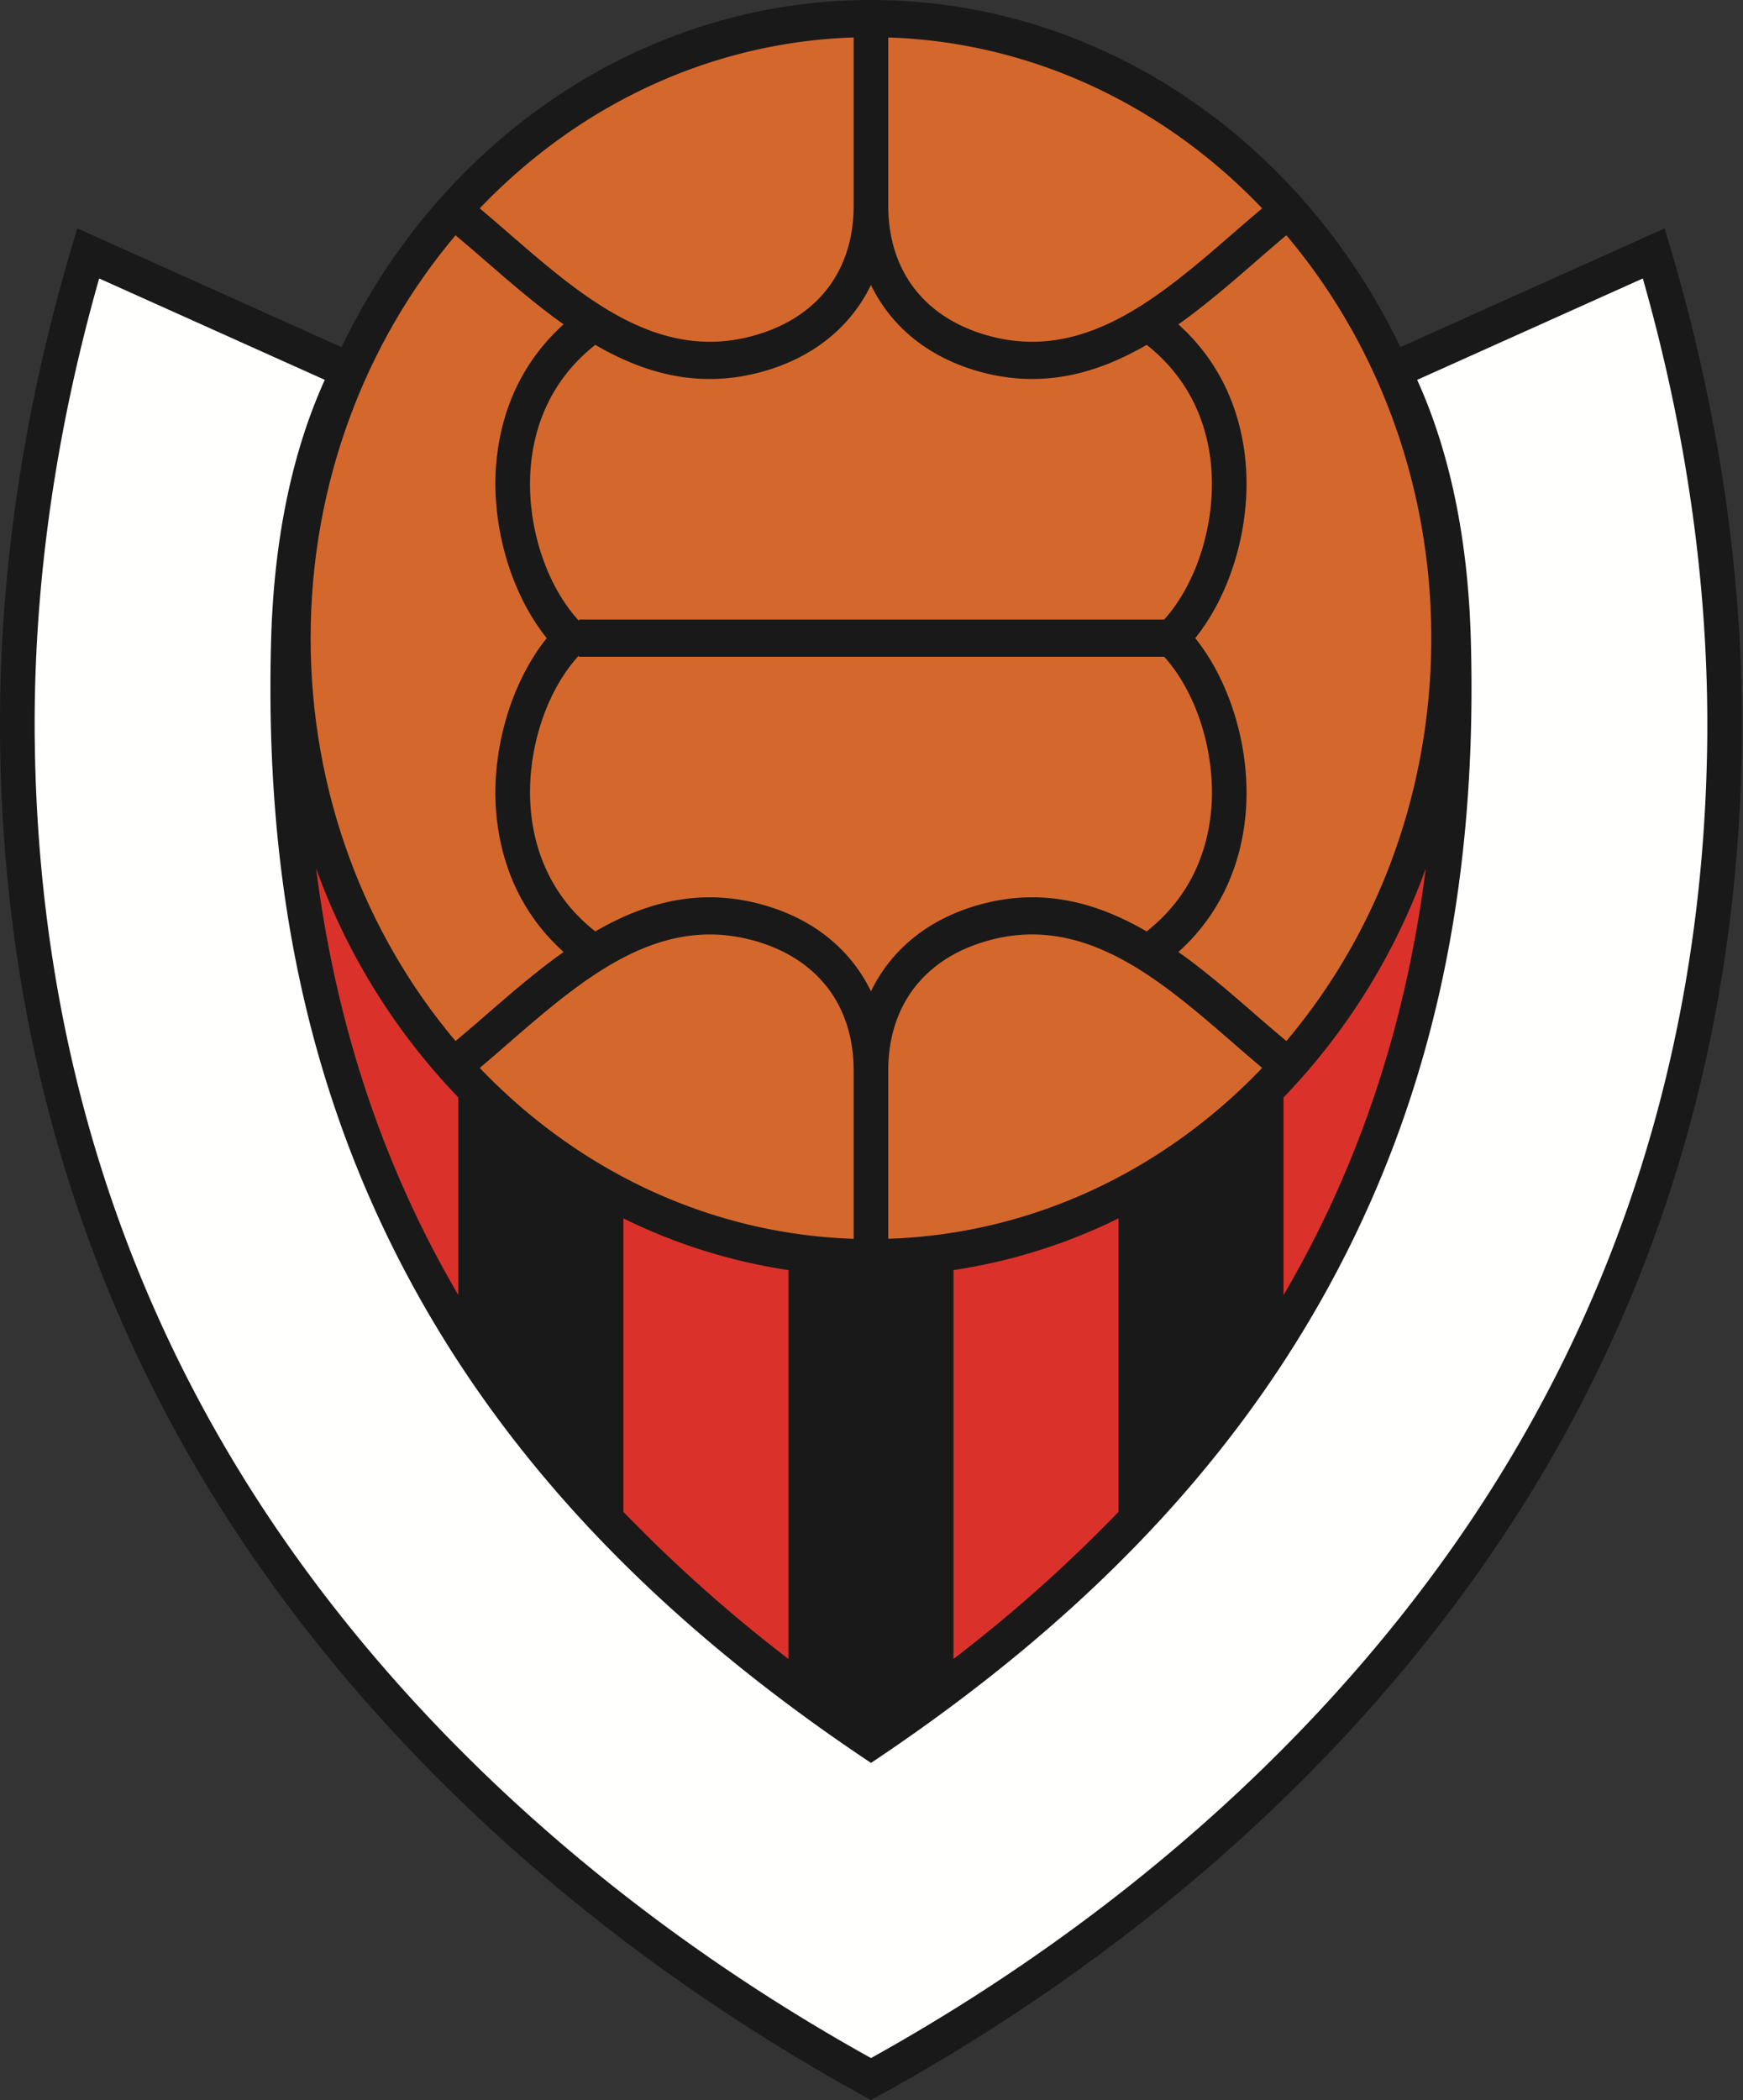
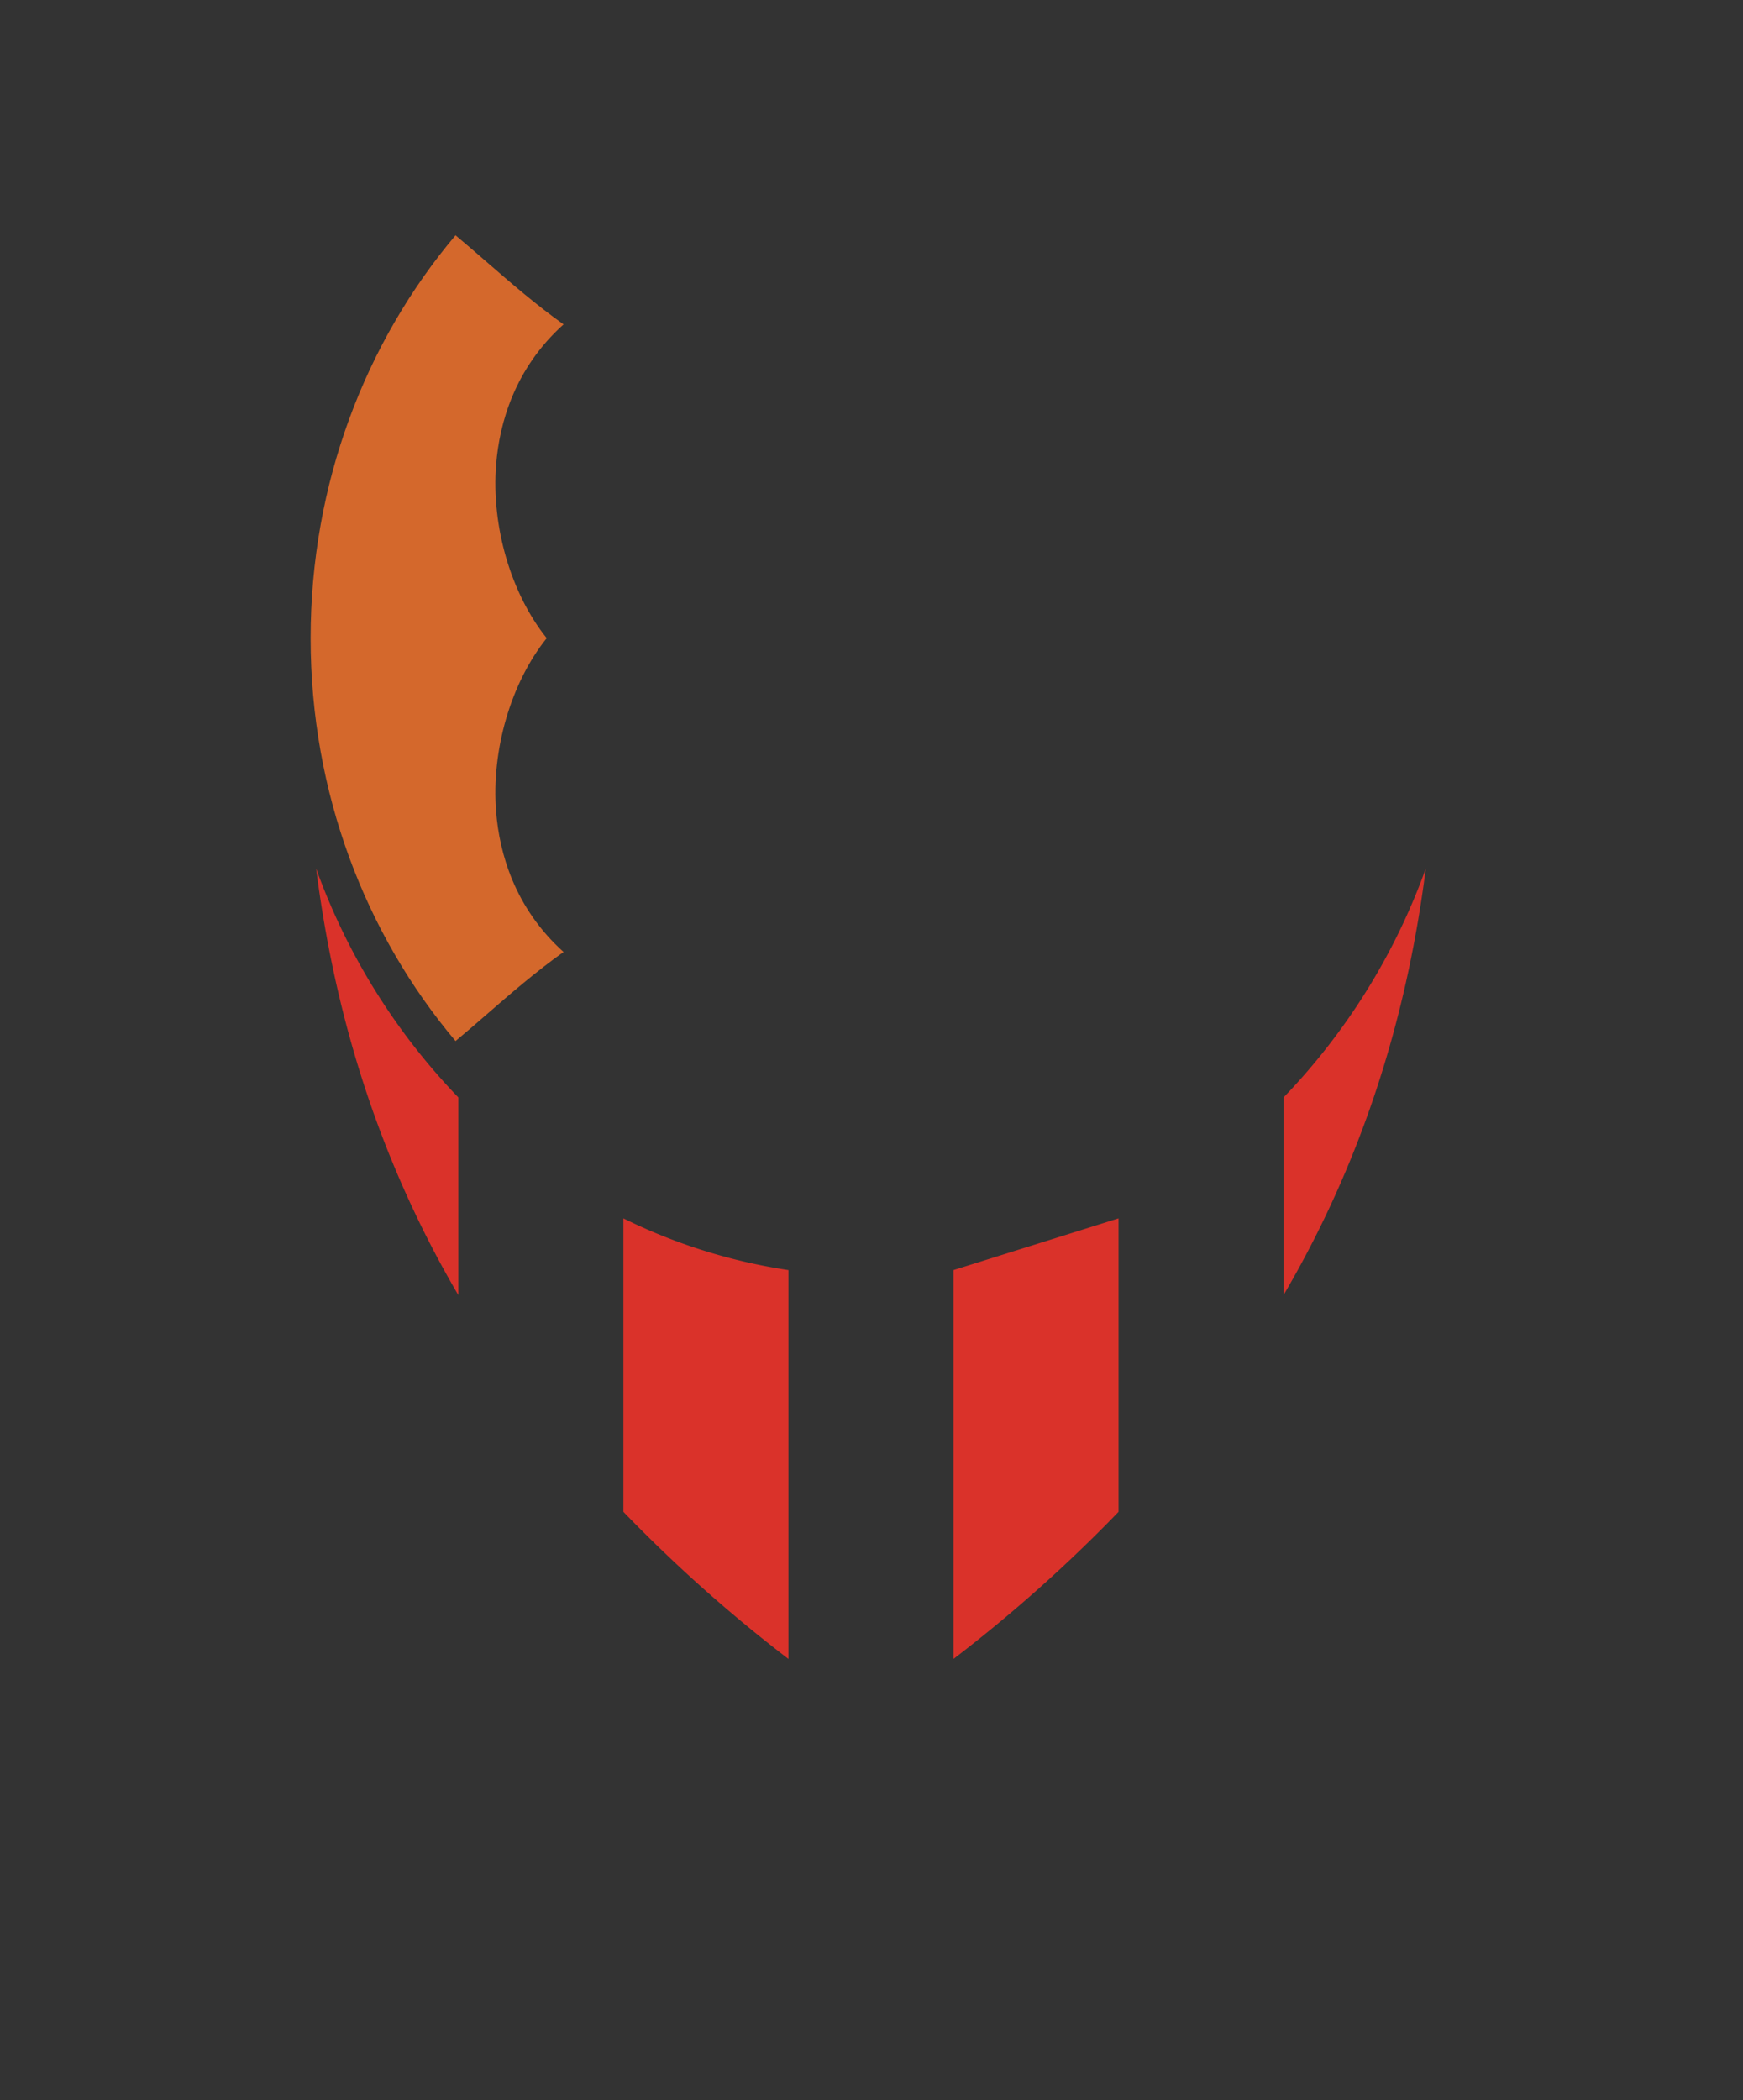
<svg xmlns="http://www.w3.org/2000/svg" width="415" height="500" fill="none">
  <rect width="100%" height="100%" fill="#333333" stroke="none" />
-   <path fill="#1A1919" fill-rule="evenodd" d="m397.72 58.98-1.37-4.6-62.93 28.26C309.9 33.62 262.22 0 207.37 0 152.52 0 104.85 33.62 81.32 82.65L18.4 54.37l-1.37 4.61C5.2 98.88-.51 138.73.03 177.42 1.06 250.2 21.89 316.07 61.96 373.2c34.98 49.88 84.62 93.37 143.54 125.77l1.88 1.04 1.88-1.04c58.93-32.4 108.57-75.89 143.55-125.77 40.07-57.12 60.9-122.99 61.91-195.77.54-38.68-5.18-78.53-17-118.44Z" clip-rule="evenodd" />
-   <path fill="#DA322A" fill-rule="evenodd" d="M75.27 206.79c4.74 37.3 15.93 70.95 33.86 101.57v-47.07a153.54 153.54 0 0 1-33.86-54.5ZM305.6 261.29v47.07c17.94-30.62 29.13-64.27 33.87-101.57a153.61 153.61 0 0 1-33.86 54.5ZM227.02 302.4v92.58a350.97 350.97 0 0 0 39.3-35.03v-69.87a133.44 133.44 0 0 1-39.3 12.32ZM148.43 290.08v69.87a351.2 351.2 0 0 0 39.29 35.03V302.4a133.39 133.39 0 0 1-39.3-12.32Z" clip-rule="evenodd" />
-   <path fill="#FFFFFE" fill-rule="evenodd" d="M68.55 367.87c-39-55.6-59.27-119.72-60.26-190.59-.03-1.63-.04-3.25-.04-4.88 0-34.7 5.2-70.35 15.36-106.1l53.72 24.14c-7.73 17.06-12.05 37.64-12.76 61.34a403.5 403.5 0 0 0-.18 12.13c0 48.82 9.07 91.45 27.63 130 23.03 47.84 60.05 88.52 113.16 124.35l2.2 1.48 2.2-1.48c53.11-35.83 90.13-76.5 113.16-124.35 18.55-38.55 27.62-81.18 27.62-130 0-4-.06-8.04-.18-12.13-.7-23.7-5.02-44.28-12.76-61.34l53.73-24.14c10.16 35.75 15.35 71.4 15.35 106.1 0 1.62 0 3.25-.03 4.88-.99 70.87-21.27 134.99-60.26 190.59-33.86 48.27-81.84 90.46-138.83 122.14-57-31.68-104.97-73.87-138.83-122.14Z" clip-rule="evenodd" />
+   <path fill="#DA322A" fill-rule="evenodd" d="M75.27 206.79c4.74 37.3 15.93 70.95 33.86 101.57v-47.07a153.54 153.54 0 0 1-33.86-54.5ZM305.6 261.29v47.07c17.94-30.62 29.13-64.27 33.87-101.57a153.61 153.61 0 0 1-33.86 54.5ZM227.02 302.4v92.58a350.97 350.97 0 0 0 39.3-35.03v-69.87ZM148.43 290.08v69.87a351.2 351.2 0 0 0 39.29 35.03V302.4a133.39 133.39 0 0 1-39.3-12.32Z" clip-rule="evenodd" />
  <path fill="#D4682C" fill-rule="evenodd" d="M134.18 226.66c-11.74-10.57-15.26-23.66-16.05-33.3-1.2-14.82 3.57-30.87 12.04-41.42-8.47-10.54-13.24-26.59-12.04-41.42.79-9.64 4.31-22.72 16.05-33.29-6.45-4.58-12.52-9.84-18.34-14.89-2.54-2.2-4.98-4.32-7.38-6.32-21.42 25.4-34.5 59.05-34.5 95.92 0 36.87 13.08 70.53 34.5 95.92 2.4-1.99 4.84-4.1 7.39-6.32 5.8-5.04 11.88-10.3 18.33-14.88Z" clip-rule="evenodd" />
-   <path fill="#D4682C" fill-rule="evenodd" d="M288.4 192.6c1.07-13.25-3.4-27.55-11.21-36.23H137.82v-.28c-7.96 8.65-12.55 23.11-11.46 36.5.69 8.48 3.97 20.2 15.38 29.17 11.38-6.6 23.97-10.3 38.4-6.73 12.8 3.17 22.22 10.63 27.24 21 5-10.37 14.42-17.83 27.22-21 14.44-3.57 27.03.12 38.41 6.73 11.41-8.98 14.7-20.7 15.38-29.16ZM178.28 80.22c15.87-3.92 24.97-15.32 24.97-31.26V8.92c-34.58 1.13-65.88 16.45-89.03 40.69a515.9 515.9 0 0 1 6.81 5.84c17.17 14.9 34.91 30.3 57.25 24.77Z" clip-rule="evenodd" />
-   <path fill="#D4682C" fill-rule="evenodd" d="M280.57 77.23c11.73 10.56 15.26 23.65 16.04 33.3 1.21 14.82-3.56 30.87-12.03 41.41 8.47 10.55 13.24 26.6 12.03 41.42-.78 9.64-4.3 22.73-16.04 33.3 6.45 4.58 12.52 9.84 18.33 14.89a491 491 0 0 0 7.38 6.31c21.44-25.4 34.5-59.05 34.5-95.92 0-36.87-13.06-70.52-34.5-95.92-2.4 2-4.83 4.11-7.38 6.32-5.8 5.05-11.88 10.31-18.33 14.9ZM236.46 80.22c22.34 5.53 40.08-9.87 57.24-24.77 2.34-2.03 4.59-3.97 6.82-5.84-23.14-24.24-54.45-39.56-89.03-40.69v40.04c0 15.94 9.1 27.34 24.97 31.26Z" clip-rule="evenodd" />
-   <path fill="#D4682C" fill-rule="evenodd" d="M126.36 111.28c-1.1 13.4 3.5 27.86 11.47 36.51v-.28h139.36c7.8-8.68 12.28-22.99 11.2-36.23-.68-8.47-3.97-20.19-15.38-29.17-11.38 6.61-23.97 10.3-38.4 6.74-12.8-3.17-22.22-10.63-27.24-21-5.01 10.37-14.42 17.83-27.22 21-14.44 3.57-27.03-.13-38.41-6.74-11.41 8.98-14.7 20.7-15.38 29.17ZM178.28 223.64c-22.34-5.52-40.08 9.88-57.25 24.77a516.08 516.08 0 0 1-6.8 5.85c23.14 24.24 54.44 39.55 89.02 40.69V254.9c0-15.95-9.1-27.34-24.97-31.27ZM236.46 223.64c-15.87 3.93-24.97 15.32-24.97 31.27v40.03c34.58-1.13 65.88-16.44 89.03-40.68a509.38 509.38 0 0 1-6.82-5.85c-17.16-14.9-34.9-30.3-57.24-24.77Z" clip-rule="evenodd" />
</svg>